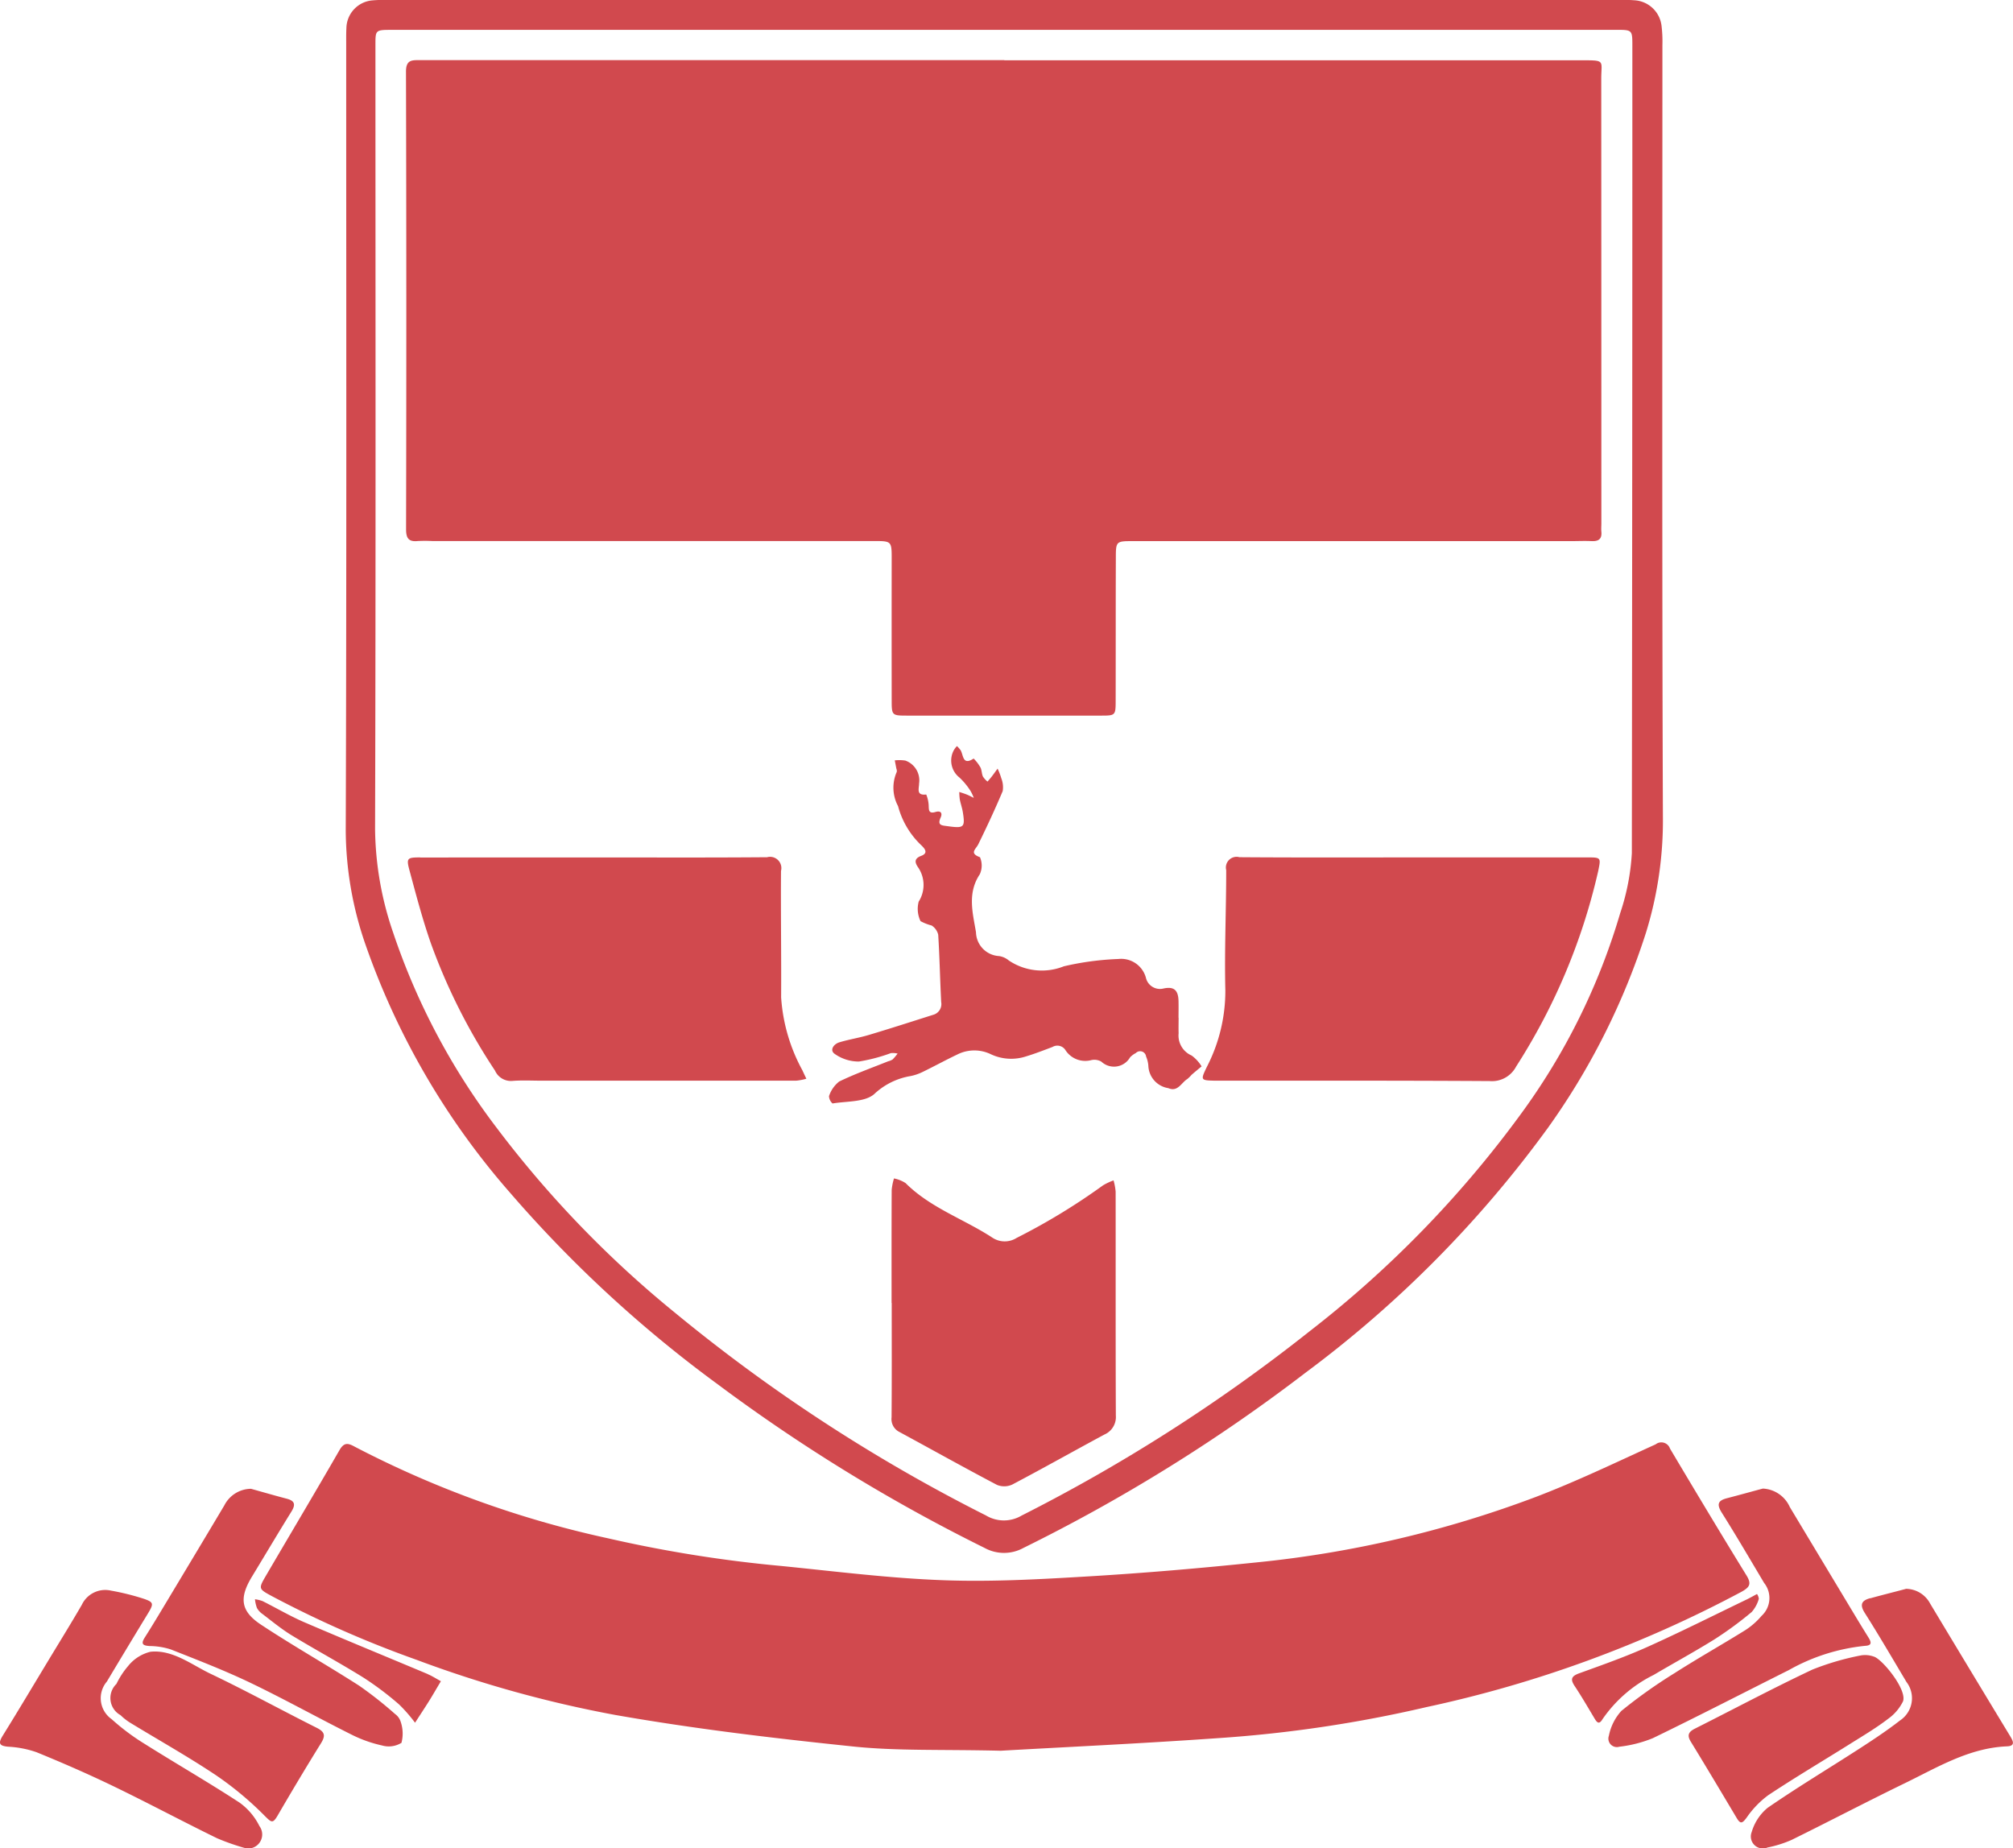
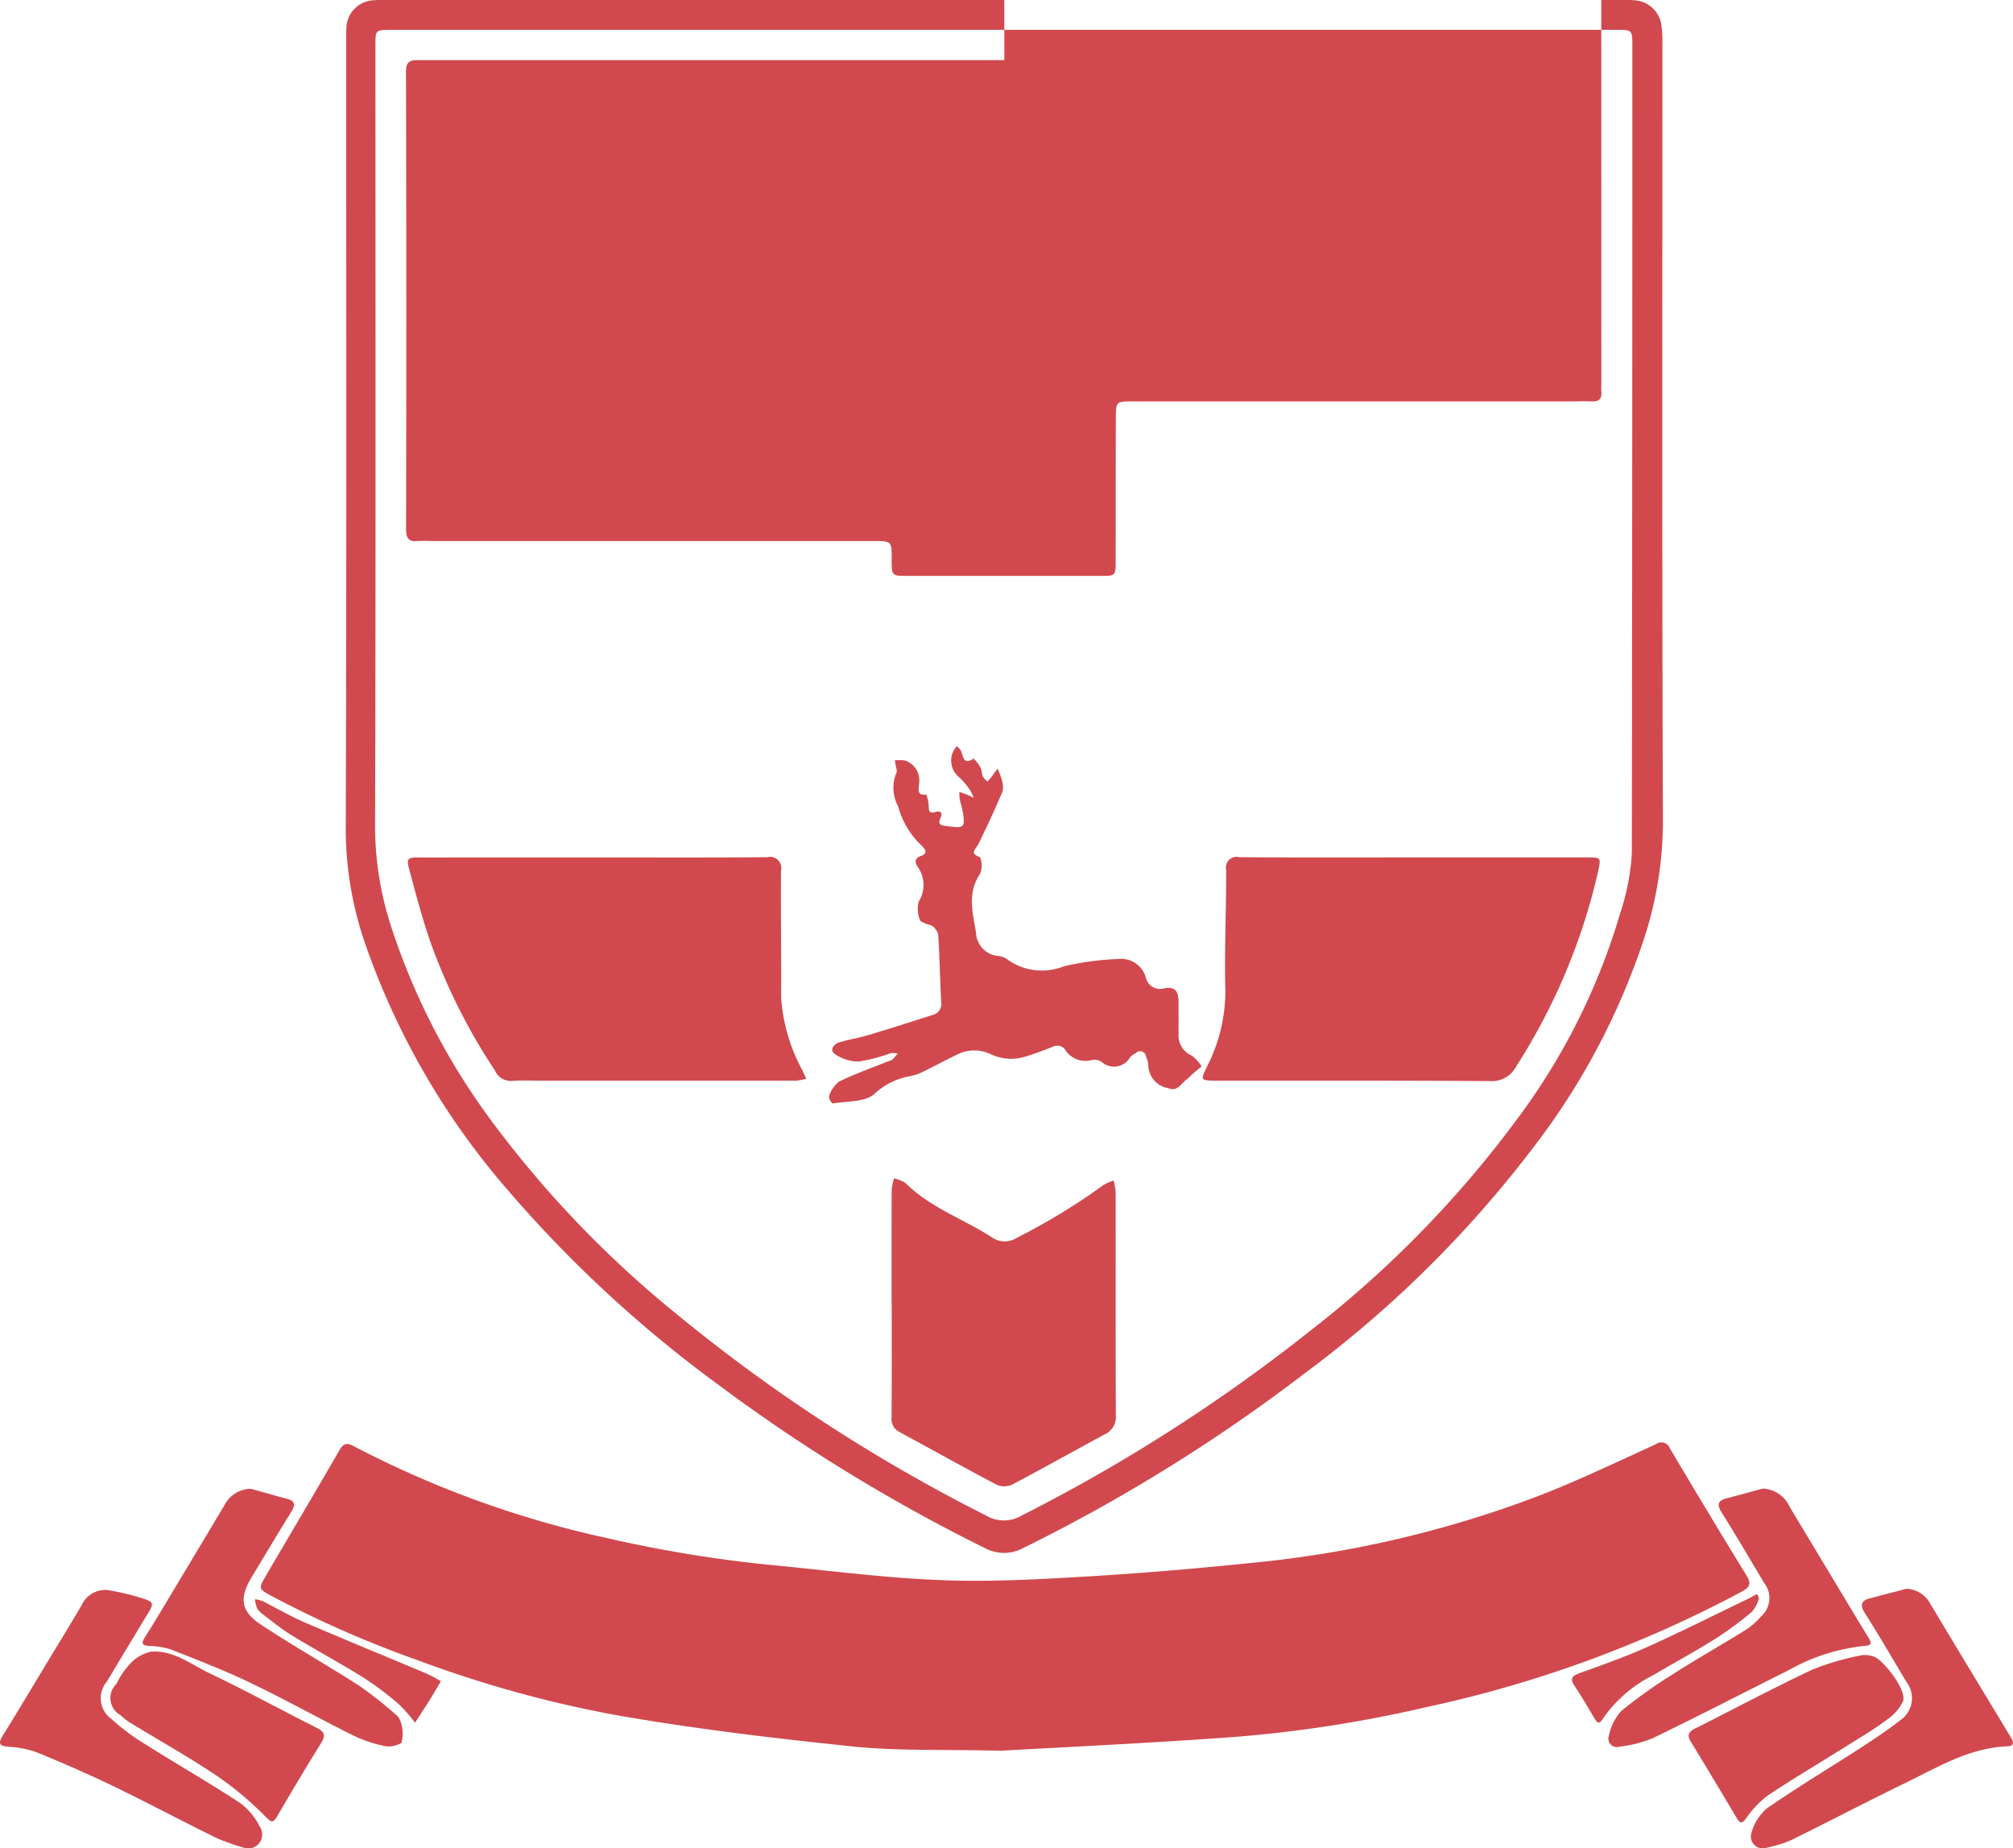
<svg xmlns="http://www.w3.org/2000/svg" width="110" height="101" viewBox="0 0 110 101">
  <defs>
    <style>
      .cls-1 {
        fill-rule: evenodd;
        fill: #D1494E;
      }
    </style>
  </defs>
-   <path class="cls-1" d="M66.684,103.665c-3.22-.078-5.657.019-8.058-0.231-4.352-.452-8.707-0.968-13.013-1.725a64.316,64.316,0,0,1-10.855-3.014,59.049,59.049,0,0,1-7.9-3.477c-0.731-.395-0.74-0.406-0.336-1.1,1.341-2.292,2.7-4.571,4.026-6.873,0.244-.425.453-0.405,0.823-0.2a55.262,55.262,0,0,0,13.848,5.011,71.848,71.848,0,0,0,9.5,1.516c2.934,0.293,5.867.667,8.809,0.775,2.656,0.1,5.327-.052,7.984-0.211,3.052-.182,6.1-0.445,9.143-0.761a60.114,60.114,0,0,0,15.245-3.569c2.234-.851,4.4-1.894,6.574-2.884a0.5,0.5,0,0,1,.782.231c1.38,2.321,2.767,4.637,4.183,6.936,0.291,0.473.16,0.648-.277,0.892a65.807,65.807,0,0,1-17.215,6.3,70.876,70.876,0,0,1-11.343,1.693C74.377,103.271,70.133,103.469,66.684,103.665ZM33.1,8a6.143,6.143,0,0,0-.726.019,1.55,1.55,0,0,0-1.445,1.525c-0.015.263-.011,0.526-0.011,0.79,0,14.349.025,28.7-.025,43.047a19.256,19.256,0,0,0,1.082,6.242,41.082,41.082,0,0,0,7.909,13.565A68.391,68.391,0,0,0,51.2,83.627a94.139,94.139,0,0,0,14.6,8.955,2.207,2.207,0,0,0,2.128,0,92.8,92.8,0,0,0,15.437-9.592,62.192,62.192,0,0,0,13.249-13.4,38.5,38.5,0,0,0,5.322-10.6,20.747,20.747,0,0,0,.933-6.4c-0.053-14.042-.026-28.084-0.027-42.126a7.069,7.069,0,0,0-.047-1.05,1.581,1.581,0,0,0-1.514-1.4C101.04,7.992,100.8,8,100.554,8H33.1Zm67.2,1.63c0.9,0,.9,0,0.9.891q0,22.052-.028,44.1a12.535,12.535,0,0,1-.636,3.274,35.464,35.464,0,0,1-5.462,11.024,59.081,59.081,0,0,1-11.5,11.817,92.473,92.473,0,0,1-15.75,10.08,1.9,1.9,0,0,1-1.949-.009A91.262,91.262,0,0,1,48.9,79.744a58.179,58.179,0,0,1-9.769-10.129,37.081,37.081,0,0,1-5.647-10.653,17.864,17.864,0,0,1-.988-5.666c0.042-14.284.021-28.568,0.02-42.852,0-.813,0-0.812.926-0.812H66.871v0H100.3Zm13.892,85.7c-0.461.127-.585,0.342-0.292,0.805,0.786,1.24,1.525,2.51,2.277,3.771a1.458,1.458,0,0,1-.344,2.1c-0.708.551-1.459,1.049-2.213,1.537-1.675,1.083-3.388,2.111-5.029,3.242a2.692,2.692,0,0,0-.872,1.328,0.654,0.654,0,0,0,.866.839,6.257,6.257,0,0,0,1.314-.413c2.068-1.017,4.109-2.089,6.182-3.095,1.789-.869,3.514-1.933,5.594-2.019,0.454-.018.338-0.278,0.181-0.538q-2.2-3.629-4.384-7.263a1.511,1.511,0,0,0-1.312-.806C115.507,94.993,114.848,95.155,114.2,95.336ZM26.177,107.783a3.478,3.478,0,0,0-1.085-1.282c-1.709-1.116-3.481-2.136-5.209-3.224A12.278,12.278,0,0,1,18.1,101.94a1.4,1.4,0,0,1-.261-2.053q1.115-1.864,2.244-3.72c0.332-.55.328-0.624-0.293-0.827a13.486,13.486,0,0,0-1.725-.424,1.414,1.414,0,0,0-1.594.776c-0.594,1.024-1.218,2.031-1.831,3.045-0.828,1.371-1.648,2.747-2.492,4.108-0.257.415-.192,0.557,0.3,0.6a5.565,5.565,0,0,1,1.545.3c1.421,0.58,2.831,1.195,4.213,1.863,1.9,0.918,3.76,1.914,5.656,2.839a12.54,12.54,0,0,0,1.588.553A0.768,0.768,0,0,0,26.177,107.783Zm80.179-17.912c-0.508.132-.54,0.356-0.266,0.792,0.794,1.263,1.547,2.551,2.31,3.833a1.321,1.321,0,0,1-.14,1.8,4.025,4.025,0,0,1-.885.778c-1.286.8-2.609,1.544-3.885,2.361a27.536,27.536,0,0,0-2.892,2.055,2.835,2.835,0,0,0-.681,1.356,0.463,0.463,0,0,0,.57.6,6.92,6.92,0,0,0,1.831-.467c2.492-1.207,4.952-2.479,7.428-3.718a10.613,10.613,0,0,1,4.176-1.328c0.36-.019.345-0.18,0.2-0.423-0.254-.41-0.508-0.821-0.756-1.235q-1.782-2.962-3.562-5.925a1.7,1.7,0,0,0-1.475-1.01C107.668,89.517,107.014,89.7,106.356,89.871Zm-82.1.392C23.2,92.036,22.14,93.8,21.078,95.569c-0.384.639-.766,1.28-1.167,1.909-0.222.349-.114,0.441,0.26,0.466a3.915,3.915,0,0,1,1.164.186c1.447,0.572,2.9,1.132,4.3,1.8,1.88,0.9,3.7,1.917,5.57,2.852a7.069,7.069,0,0,0,1.671.595,1.321,1.321,0,0,0,1.062-.144,1.992,1.992,0,0,0-.044-1.156,0.818,0.818,0,0,0-.306-0.419,21.35,21.35,0,0,0-1.955-1.543c-1.773-1.138-3.612-2.177-5.369-3.338-1.125-.743-1.2-1.466-0.493-2.629,0.717-1.181,1.421-2.369,2.149-3.543,0.228-.367.216-0.589-0.242-0.709-0.657-.172-1.309-0.362-1.963-0.544A1.651,1.651,0,0,0,24.256,90.264Zm90.14,8.259a1.387,1.387,0,0,0-.711-0.065,14.6,14.6,0,0,0-2.642.772c-2.166,1.021-4.28,2.15-6.419,3.226-0.344.173-.453,0.351-0.232,0.713,0.849,1.385,1.679,2.781,2.511,4.176,0.212,0.356.316,0.277,0.543-.025a5.132,5.132,0,0,1,1.175-1.221c1.463-.971,2.977-1.866,4.466-2.8,0.708-.444,1.431-0.871,2.091-1.378a2.549,2.549,0,0,0,.812-0.954C116.22,100.331,114.866,98.67,114.4,98.522Zm-95.388.507a4.486,4.486,0,0,0-.645.985,1.066,1.066,0,0,0,.222,1.706,3.094,3.094,0,0,0,.515.407c1.573,0.959,3.183,1.862,4.713,2.884a18.028,18.028,0,0,1,2.656,2.216c0.359,0.356.435,0.435,0.7-.017,0.771-1.325,1.556-2.643,2.366-3.945,0.258-.415.229-0.623-0.229-0.853-1.942-.973-3.847-2.022-5.808-2.956-1.018-.485-2.058-1.323-3.27-1.2A2.236,2.236,0,0,0,19.007,99.029Zm88.484-3.65c-1.817.874-3.619,1.782-5.457,2.608-1.219.547-2.485,0.993-3.743,1.448-0.439.159-.486,0.333-0.241,0.7,0.374,0.565.716,1.152,1.063,1.735,0.129,0.216.251,0.412,0.452,0.076a7.335,7.335,0,0,1,2.8-2.424c1.114-.659,2.253-1.276,3.35-1.962a19.787,19.787,0,0,0,2.007-1.477,1.851,1.851,0,0,0,.388-0.719,0.566,0.566,0,0,0-.1-0.263C107.8,95.217,107.648,95.3,107.491,95.379Zm-72.11,4.1c-2.247-.945-4.5-1.867-6.743-2.831-0.785-.338-1.526-0.777-2.292-1.16a1.945,1.945,0,0,0-.414-0.1,1.966,1.966,0,0,0,.108.479,1.036,1.036,0,0,0,.311.334c0.525,0.4,1.034.821,1.594,1.162,1.3,0.789,2.633,1.509,3.921,2.31a16.946,16.946,0,0,1,1.94,1.462,8.286,8.286,0,0,1,.873,1c0.249-.384.5-0.765,0.746-1.154,0.209-.334.405-0.676,0.667-1.115C35.838,99.727,35.619,99.584,35.381,99.484Zm31.5-88.193H60.87q-12.948,0-25.9,0c-0.445,0-.787-0.034-0.785.626q0.033,12.5.005,25.01c0,0.484.137,0.693,0.635,0.642a7.779,7.779,0,0,1,.792,0H59.734c1,0,.993,0,0.992,1.023q-0.005,3.817,0,7.634c0,0.877,0,.882.869,0.882q5.285,0,10.57,0c0.785,0,.8-0.009.8-0.824,0.006-2.589,0-5.177.01-7.766,0-.942.009-0.945,0.953-0.945H97.9c0.352,0,.705-0.017,1.057,0,0.382,0.019.591-.1,0.549-0.52-0.015-.152,0-0.307,0-0.46q0-12.143-.006-24.286c0-1,.244-1.008-1.046-1.008q-15.788,0-31.577,0v0ZM89.242,54.852c-3.171,0-6.343.012-9.514-.012a0.584,0.584,0,0,0-.722.706c0,2.194-.1,4.389-0.047,6.581A9.053,9.053,0,0,1,77.947,66.3c-0.347.726-.35,0.734,0.458,0.752h0.132c4.956,0,9.911-.01,14.867.021a1.49,1.49,0,0,0,1.443-.792A33.512,33.512,0,0,0,99.333,55.6c0.153-.751.166-0.749-0.642-0.749H89.242v0Zm-54.28,0c-0.709,0-.766.038-0.588,0.7,0.359,1.331.709,2.668,1.162,3.968A32.533,32.533,0,0,0,39.049,66.5a0.951,0.951,0,0,0,.938.565c0.525-.043,1.056-0.014,1.585-0.014q6.969,0,13.937,0a2.96,2.96,0,0,0,.554-0.106c-0.071-.151-0.144-0.3-0.212-0.453A9.61,9.61,0,0,1,54.685,62.5c0.013-2.3-.023-4.607-0.007-6.91a0.616,0.616,0,0,0-.758-0.749c-3.148.026-6.3,0.012-9.446,0.012Q39.718,54.855,34.963,54.856ZM60.728,79.2c0,2.083.008,4.165-.008,6.248a0.784,0.784,0,0,0,.43.8c1.776,0.962,3.539,1.949,5.327,2.889a1.045,1.045,0,0,0,.84-0.018c1.69-.89,3.354-1.829,5.036-2.733a1.043,1.043,0,0,0,.622-1.04c-0.017-4.077-.006-8.155-0.011-12.233A3.36,3.36,0,0,0,72.85,72.5a3.3,3.3,0,0,0-.577.272,34.755,34.755,0,0,1-4.719,2.871,1.218,1.218,0,0,1-1.351-.031c-1.558-1.01-3.369-1.618-4.718-2.965a1.821,1.821,0,0,0-.633-0.254,3.217,3.217,0,0,0-.126.624c-0.01,2.061-.006,4.121-0.006,6.182h0.006ZM76.4,63.618c0-.307.007-0.614,0-0.921-0.015-.592-0.246-0.807-0.827-0.681a0.788,0.788,0,0,1-.946-0.554,1.4,1.4,0,0,0-1.511-1.06,15.589,15.589,0,0,0-2.984.4,3.237,3.237,0,0,1-3.006-.319,1.068,1.068,0,0,0-.535-0.241,1.334,1.334,0,0,1-1.258-1.3c-0.178-1.064-.483-2.132.207-3.168a1.148,1.148,0,0,0,.011-0.933c-0.6-.223-0.228-0.429-0.09-0.712,0.469-.956.919-1.922,1.331-2.9a1.315,1.315,0,0,0-.076-0.7A3.478,3.478,0,0,0,66.513,50c-0.107.145-.211,0.293-0.321,0.435-0.072.094-.153,0.183-0.23,0.273a1.193,1.193,0,0,1-.252-0.279c-0.069-.157-0.058-0.352-0.137-0.5a2.235,2.235,0,0,0-.369-0.48c-0.607.4-.553-0.186-0.711-0.454a1.625,1.625,0,0,0-.2-0.227,1.11,1.11,0,0,0-.183.247,1.182,1.182,0,0,0,.324,1.476,3.825,3.825,0,0,1,.587.707,2.256,2.256,0,0,1,.19.4c-0.127-.061-0.251-0.129-0.381-0.182s-0.273-.095-0.41-0.141a3.128,3.128,0,0,0,.028.411c0.046,0.235.13,0.464,0.167,0.7,0.132,0.832.058,0.883-.838,0.758-0.314-.044-0.572-0.035-0.374-0.474,0.106-.236.01-0.39-0.287-0.3-0.406.119-.353-0.156-0.371-0.405a1.81,1.81,0,0,0-.132-0.551c-0.561.064-.391-0.32-0.39-0.6a1.149,1.149,0,0,0-.75-1.254,2.223,2.223,0,0,0-.578-0.011c0.029,0.149.058,0.3,0.086,0.448a0.333,0.333,0,0,1,.023.18,2.127,2.127,0,0,0,.07,1.871,4.549,4.549,0,0,0,1.207,2.079c0.169,0.164.528,0.465,0.056,0.64-0.419.156-.321,0.392-0.187,0.6a1.7,1.7,0,0,1,.052,1.9,1.549,1.549,0,0,0,.1,1.067,2.641,2.641,0,0,0,.607.238,0.828,0.828,0,0,1,.359.5c0.077,1.226.1,2.455,0.163,3.682a0.608,0.608,0,0,1-.444.7c-1.171.371-2.339,0.749-3.515,1.1-0.526.158-1.074,0.241-1.6,0.4-0.317.094-.552,0.43-0.262,0.632a2.271,2.271,0,0,0,1.324.419,9.305,9.305,0,0,0,1.748-.46,1.161,1.161,0,0,1,.367.025,2.84,2.84,0,0,1-.272.322,0.816,0.816,0,0,1-.243.1c-0.9.361-1.809,0.685-2.676,1.105a1.678,1.678,0,0,0-.557.8,0.561,0.561,0,0,0,.194.4c0.784-.133,1.779-0.064,2.287-0.523a3.8,3.8,0,0,1,1.971-.974,2.691,2.691,0,0,0,.668-0.228c0.632-.307,1.248-0.645,1.882-0.947a2.068,2.068,0,0,1,1.849-.015,2.613,2.613,0,0,0,1.933.109c0.483-.146.955-0.331,1.428-0.51a0.524,0.524,0,0,1,.718.188,1.287,1.287,0,0,0,1.386.535,0.761,0.761,0,0,1,.565.078,1.011,1.011,0,0,0,1.57-.234,1.188,1.188,0,0,1,.316-0.235,0.327,0.327,0,0,1,.559.191,1.557,1.557,0,0,1,.125.509,1.285,1.285,0,0,0,1.091,1.218c0.518,0.226.71-.3,1.041-0.5a2,2,0,0,0,.23-0.228c0.179-.157.364-0.308,0.547-0.461a2.074,2.074,0,0,0-.544-0.593,1.19,1.19,0,0,1-.712-1.215c-0.008-.285,0-0.57,0-0.856h0Z" transform="translate(-12 -8)" />
+   <path class="cls-1" d="M66.684,103.665c-3.22-.078-5.657.019-8.058-0.231-4.352-.452-8.707-0.968-13.013-1.725a64.316,64.316,0,0,1-10.855-3.014,59.049,59.049,0,0,1-7.9-3.477c-0.731-.395-0.74-0.406-0.336-1.1,1.341-2.292,2.7-4.571,4.026-6.873,0.244-.425.453-0.405,0.823-0.2a55.262,55.262,0,0,0,13.848,5.011,71.848,71.848,0,0,0,9.5,1.516c2.934,0.293,5.867.667,8.809,0.775,2.656,0.1,5.327-.052,7.984-0.211,3.052-.182,6.1-0.445,9.143-0.761a60.114,60.114,0,0,0,15.245-3.569c2.234-.851,4.4-1.894,6.574-2.884a0.5,0.5,0,0,1,.782.231c1.38,2.321,2.767,4.637,4.183,6.936,0.291,0.473.16,0.648-.277,0.892a65.807,65.807,0,0,1-17.215,6.3,70.876,70.876,0,0,1-11.343,1.693C74.377,103.271,70.133,103.469,66.684,103.665ZM33.1,8a6.143,6.143,0,0,0-.726.019,1.55,1.55,0,0,0-1.445,1.525c-0.015.263-.011,0.526-0.011,0.79,0,14.349.025,28.7-.025,43.047a19.256,19.256,0,0,0,1.082,6.242,41.082,41.082,0,0,0,7.909,13.565A68.391,68.391,0,0,0,51.2,83.627a94.139,94.139,0,0,0,14.6,8.955,2.207,2.207,0,0,0,2.128,0,92.8,92.8,0,0,0,15.437-9.592,62.192,62.192,0,0,0,13.249-13.4,38.5,38.5,0,0,0,5.322-10.6,20.747,20.747,0,0,0,.933-6.4c-0.053-14.042-.026-28.084-0.027-42.126a7.069,7.069,0,0,0-.047-1.05,1.581,1.581,0,0,0-1.514-1.4C101.04,7.992,100.8,8,100.554,8H33.1Zm67.2,1.63c0.9,0,.9,0,0.9.891q0,22.052-.028,44.1a12.535,12.535,0,0,1-.636,3.274,35.464,35.464,0,0,1-5.462,11.024,59.081,59.081,0,0,1-11.5,11.817,92.473,92.473,0,0,1-15.75,10.08,1.9,1.9,0,0,1-1.949-.009A91.262,91.262,0,0,1,48.9,79.744a58.179,58.179,0,0,1-9.769-10.129,37.081,37.081,0,0,1-5.647-10.653,17.864,17.864,0,0,1-.988-5.666c0.042-14.284.021-28.568,0.02-42.852,0-.813,0-0.812.926-0.812H66.871v0H100.3Zm13.892,85.7c-0.461.127-.585,0.342-0.292,0.805,0.786,1.24,1.525,2.51,2.277,3.771a1.458,1.458,0,0,1-.344,2.1c-0.708.551-1.459,1.049-2.213,1.537-1.675,1.083-3.388,2.111-5.029,3.242a2.692,2.692,0,0,0-.872,1.328,0.654,0.654,0,0,0,.866.839,6.257,6.257,0,0,0,1.314-.413c2.068-1.017,4.109-2.089,6.182-3.095,1.789-.869,3.514-1.933,5.594-2.019,0.454-.018.338-0.278,0.181-0.538q-2.2-3.629-4.384-7.263a1.511,1.511,0,0,0-1.312-.806C115.507,94.993,114.848,95.155,114.2,95.336ZM26.177,107.783a3.478,3.478,0,0,0-1.085-1.282c-1.709-1.116-3.481-2.136-5.209-3.224A12.278,12.278,0,0,1,18.1,101.94a1.4,1.4,0,0,1-.261-2.053q1.115-1.864,2.244-3.72c0.332-.55.328-0.624-0.293-0.827a13.486,13.486,0,0,0-1.725-.424,1.414,1.414,0,0,0-1.594.776c-0.594,1.024-1.218,2.031-1.831,3.045-0.828,1.371-1.648,2.747-2.492,4.108-0.257.415-.192,0.557,0.3,0.6a5.565,5.565,0,0,1,1.545.3c1.421,0.58,2.831,1.195,4.213,1.863,1.9,0.918,3.76,1.914,5.656,2.839a12.54,12.54,0,0,0,1.588.553A0.768,0.768,0,0,0,26.177,107.783Zm80.179-17.912c-0.508.132-.54,0.356-0.266,0.792,0.794,1.263,1.547,2.551,2.31,3.833a1.321,1.321,0,0,1-.14,1.8,4.025,4.025,0,0,1-.885.778c-1.286.8-2.609,1.544-3.885,2.361a27.536,27.536,0,0,0-2.892,2.055,2.835,2.835,0,0,0-.681,1.356,0.463,0.463,0,0,0,.57.6,6.92,6.92,0,0,0,1.831-.467c2.492-1.207,4.952-2.479,7.428-3.718a10.613,10.613,0,0,1,4.176-1.328c0.36-.019.345-0.18,0.2-0.423-0.254-.41-0.508-0.821-0.756-1.235q-1.782-2.962-3.562-5.925a1.7,1.7,0,0,0-1.475-1.01C107.668,89.517,107.014,89.7,106.356,89.871Zm-82.1.392C23.2,92.036,22.14,93.8,21.078,95.569c-0.384.639-.766,1.28-1.167,1.909-0.222.349-.114,0.441,0.26,0.466a3.915,3.915,0,0,1,1.164.186c1.447,0.572,2.9,1.132,4.3,1.8,1.88,0.9,3.7,1.917,5.57,2.852a7.069,7.069,0,0,0,1.671.595,1.321,1.321,0,0,0,1.062-.144,1.992,1.992,0,0,0-.044-1.156,0.818,0.818,0,0,0-.306-0.419,21.35,21.35,0,0,0-1.955-1.543c-1.773-1.138-3.612-2.177-5.369-3.338-1.125-.743-1.2-1.466-0.493-2.629,0.717-1.181,1.421-2.369,2.149-3.543,0.228-.367.216-0.589-0.242-0.709-0.657-.172-1.309-0.362-1.963-0.544A1.651,1.651,0,0,0,24.256,90.264Zm90.14,8.259a1.387,1.387,0,0,0-.711-0.065,14.6,14.6,0,0,0-2.642.772c-2.166,1.021-4.28,2.15-6.419,3.226-0.344.173-.453,0.351-0.232,0.713,0.849,1.385,1.679,2.781,2.511,4.176,0.212,0.356.316,0.277,0.543-.025a5.132,5.132,0,0,1,1.175-1.221c1.463-.971,2.977-1.866,4.466-2.8,0.708-.444,1.431-0.871,2.091-1.378a2.549,2.549,0,0,0,.812-0.954C116.22,100.331,114.866,98.67,114.4,98.522Zm-95.388.507a4.486,4.486,0,0,0-.645.985,1.066,1.066,0,0,0,.222,1.706,3.094,3.094,0,0,0,.515.407c1.573,0.959,3.183,1.862,4.713,2.884a18.028,18.028,0,0,1,2.656,2.216c0.359,0.356.435,0.435,0.7-.017,0.771-1.325,1.556-2.643,2.366-3.945,0.258-.415.229-0.623-0.229-0.853-1.942-.973-3.847-2.022-5.808-2.956-1.018-.485-2.058-1.323-3.27-1.2A2.236,2.236,0,0,0,19.007,99.029Zm88.484-3.65c-1.817.874-3.619,1.782-5.457,2.608-1.219.547-2.485,0.993-3.743,1.448-0.439.159-.486,0.333-0.241,0.7,0.374,0.565.716,1.152,1.063,1.735,0.129,0.216.251,0.412,0.452,0.076a7.335,7.335,0,0,1,2.8-2.424c1.114-.659,2.253-1.276,3.35-1.962a19.787,19.787,0,0,0,2.007-1.477,1.851,1.851,0,0,0,.388-0.719,0.566,0.566,0,0,0-.1-0.263C107.8,95.217,107.648,95.3,107.491,95.379Zm-72.11,4.1c-2.247-.945-4.5-1.867-6.743-2.831-0.785-.338-1.526-0.777-2.292-1.16a1.945,1.945,0,0,0-.414-0.1,1.966,1.966,0,0,0,.108.479,1.036,1.036,0,0,0,.311.334c0.525,0.4,1.034.821,1.594,1.162,1.3,0.789,2.633,1.509,3.921,2.31a16.946,16.946,0,0,1,1.94,1.462,8.286,8.286,0,0,1,.873,1c0.249-.384.5-0.765,0.746-1.154,0.209-.334.405-0.676,0.667-1.115C35.838,99.727,35.619,99.584,35.381,99.484Zm31.5-88.193H60.87q-12.948,0-25.9,0c-0.445,0-.787-0.034-0.785.626q0.033,12.5.005,25.01c0,0.484.137,0.693,0.635,0.642a7.779,7.779,0,0,1,.792,0H59.734c1,0,.993,0,0.992,1.023c0,0.877,0,.882.869,0.882q5.285,0,10.57,0c0.785,0,.8-0.009.8-0.824,0.006-2.589,0-5.177.01-7.766,0-.942.009-0.945,0.953-0.945H97.9c0.352,0,.705-0.017,1.057,0,0.382,0.019.591-.1,0.549-0.52-0.015-.152,0-0.307,0-0.46q0-12.143-.006-24.286c0-1,.244-1.008-1.046-1.008q-15.788,0-31.577,0v0ZM89.242,54.852c-3.171,0-6.343.012-9.514-.012a0.584,0.584,0,0,0-.722.706c0,2.194-.1,4.389-0.047,6.581A9.053,9.053,0,0,1,77.947,66.3c-0.347.726-.35,0.734,0.458,0.752h0.132c4.956,0,9.911-.01,14.867.021a1.49,1.49,0,0,0,1.443-.792A33.512,33.512,0,0,0,99.333,55.6c0.153-.751.166-0.749-0.642-0.749H89.242v0Zm-54.28,0c-0.709,0-.766.038-0.588,0.7,0.359,1.331.709,2.668,1.162,3.968A32.533,32.533,0,0,0,39.049,66.5a0.951,0.951,0,0,0,.938.565c0.525-.043,1.056-0.014,1.585-0.014q6.969,0,13.937,0a2.96,2.96,0,0,0,.554-0.106c-0.071-.151-0.144-0.3-0.212-0.453A9.61,9.61,0,0,1,54.685,62.5c0.013-2.3-.023-4.607-0.007-6.91a0.616,0.616,0,0,0-.758-0.749c-3.148.026-6.3,0.012-9.446,0.012Q39.718,54.855,34.963,54.856ZM60.728,79.2c0,2.083.008,4.165-.008,6.248a0.784,0.784,0,0,0,.43.8c1.776,0.962,3.539,1.949,5.327,2.889a1.045,1.045,0,0,0,.84-0.018c1.69-.89,3.354-1.829,5.036-2.733a1.043,1.043,0,0,0,.622-1.04c-0.017-4.077-.006-8.155-0.011-12.233A3.36,3.36,0,0,0,72.85,72.5a3.3,3.3,0,0,0-.577.272,34.755,34.755,0,0,1-4.719,2.871,1.218,1.218,0,0,1-1.351-.031c-1.558-1.01-3.369-1.618-4.718-2.965a1.821,1.821,0,0,0-.633-0.254,3.217,3.217,0,0,0-.126.624c-0.01,2.061-.006,4.121-0.006,6.182h0.006ZM76.4,63.618c0-.307.007-0.614,0-0.921-0.015-.592-0.246-0.807-0.827-0.681a0.788,0.788,0,0,1-.946-0.554,1.4,1.4,0,0,0-1.511-1.06,15.589,15.589,0,0,0-2.984.4,3.237,3.237,0,0,1-3.006-.319,1.068,1.068,0,0,0-.535-0.241,1.334,1.334,0,0,1-1.258-1.3c-0.178-1.064-.483-2.132.207-3.168a1.148,1.148,0,0,0,.011-0.933c-0.6-.223-0.228-0.429-0.09-0.712,0.469-.956.919-1.922,1.331-2.9a1.315,1.315,0,0,0-.076-0.7A3.478,3.478,0,0,0,66.513,50c-0.107.145-.211,0.293-0.321,0.435-0.072.094-.153,0.183-0.23,0.273a1.193,1.193,0,0,1-.252-0.279c-0.069-.157-0.058-0.352-0.137-0.5a2.235,2.235,0,0,0-.369-0.48c-0.607.4-.553-0.186-0.711-0.454a1.625,1.625,0,0,0-.2-0.227,1.11,1.11,0,0,0-.183.247,1.182,1.182,0,0,0,.324,1.476,3.825,3.825,0,0,1,.587.707,2.256,2.256,0,0,1,.19.4c-0.127-.061-0.251-0.129-0.381-0.182s-0.273-.095-0.41-0.141a3.128,3.128,0,0,0,.028.411c0.046,0.235.13,0.464,0.167,0.7,0.132,0.832.058,0.883-.838,0.758-0.314-.044-0.572-0.035-0.374-0.474,0.106-.236.01-0.39-0.287-0.3-0.406.119-.353-0.156-0.371-0.405a1.81,1.81,0,0,0-.132-0.551c-0.561.064-.391-0.32-0.39-0.6a1.149,1.149,0,0,0-.75-1.254,2.223,2.223,0,0,0-.578-0.011c0.029,0.149.058,0.3,0.086,0.448a0.333,0.333,0,0,1,.023.18,2.127,2.127,0,0,0,.07,1.871,4.549,4.549,0,0,0,1.207,2.079c0.169,0.164.528,0.465,0.056,0.64-0.419.156-.321,0.392-0.187,0.6a1.7,1.7,0,0,1,.052,1.9,1.549,1.549,0,0,0,.1,1.067,2.641,2.641,0,0,0,.607.238,0.828,0.828,0,0,1,.359.5c0.077,1.226.1,2.455,0.163,3.682a0.608,0.608,0,0,1-.444.7c-1.171.371-2.339,0.749-3.515,1.1-0.526.158-1.074,0.241-1.6,0.4-0.317.094-.552,0.43-0.262,0.632a2.271,2.271,0,0,0,1.324.419,9.305,9.305,0,0,0,1.748-.46,1.161,1.161,0,0,1,.367.025,2.84,2.84,0,0,1-.272.322,0.816,0.816,0,0,1-.243.1c-0.9.361-1.809,0.685-2.676,1.105a1.678,1.678,0,0,0-.557.8,0.561,0.561,0,0,0,.194.4c0.784-.133,1.779-0.064,2.287-0.523a3.8,3.8,0,0,1,1.971-.974,2.691,2.691,0,0,0,.668-0.228c0.632-.307,1.248-0.645,1.882-0.947a2.068,2.068,0,0,1,1.849-.015,2.613,2.613,0,0,0,1.933.109c0.483-.146.955-0.331,1.428-0.51a0.524,0.524,0,0,1,.718.188,1.287,1.287,0,0,0,1.386.535,0.761,0.761,0,0,1,.565.078,1.011,1.011,0,0,0,1.57-.234,1.188,1.188,0,0,1,.316-0.235,0.327,0.327,0,0,1,.559.191,1.557,1.557,0,0,1,.125.509,1.285,1.285,0,0,0,1.091,1.218c0.518,0.226.71-.3,1.041-0.5a2,2,0,0,0,.23-0.228c0.179-.157.364-0.308,0.547-0.461a2.074,2.074,0,0,0-.544-0.593,1.19,1.19,0,0,1-.712-1.215c-0.008-.285,0-0.57,0-0.856h0Z" transform="translate(-12 -8)" />
</svg>